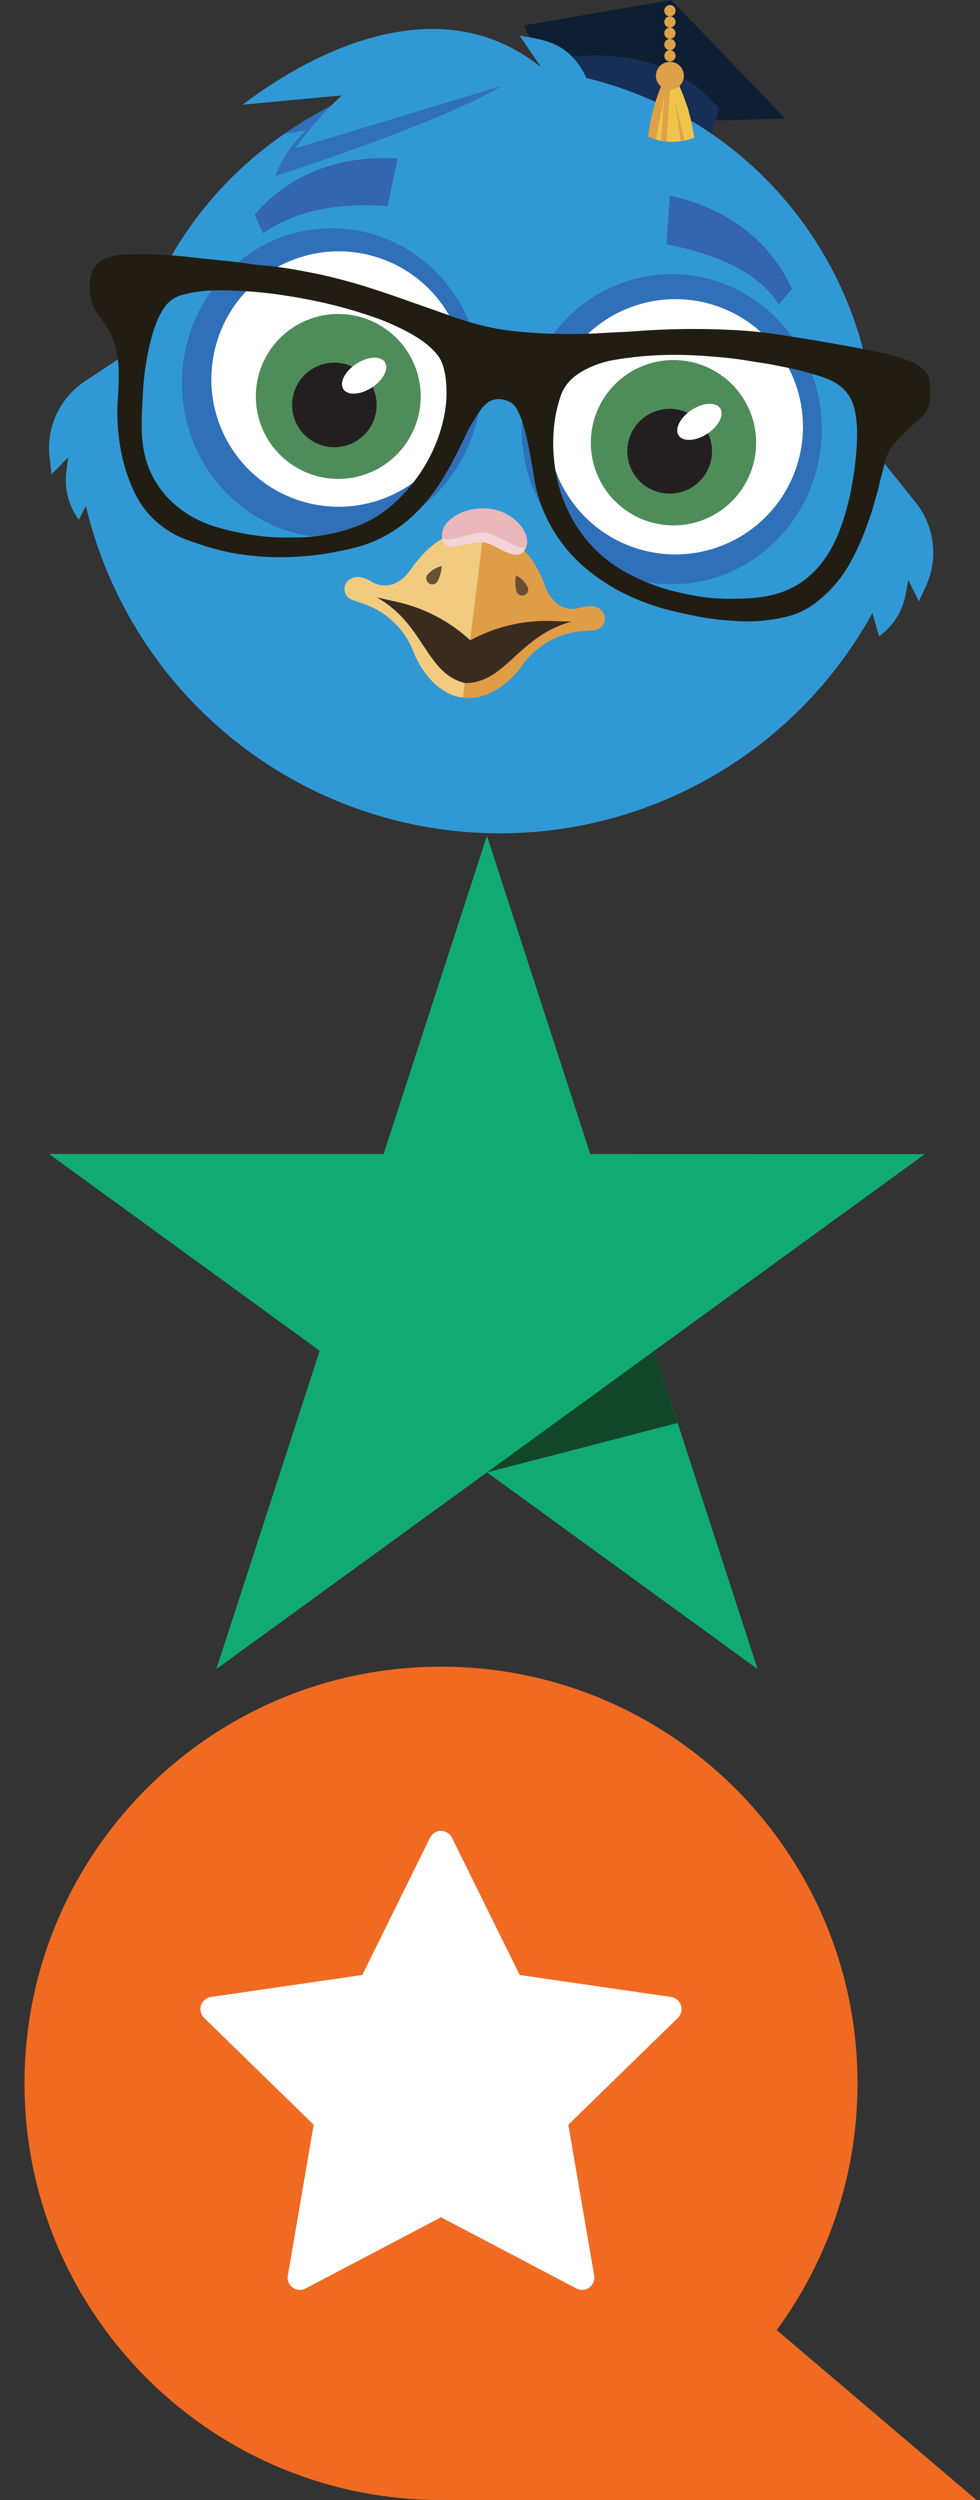
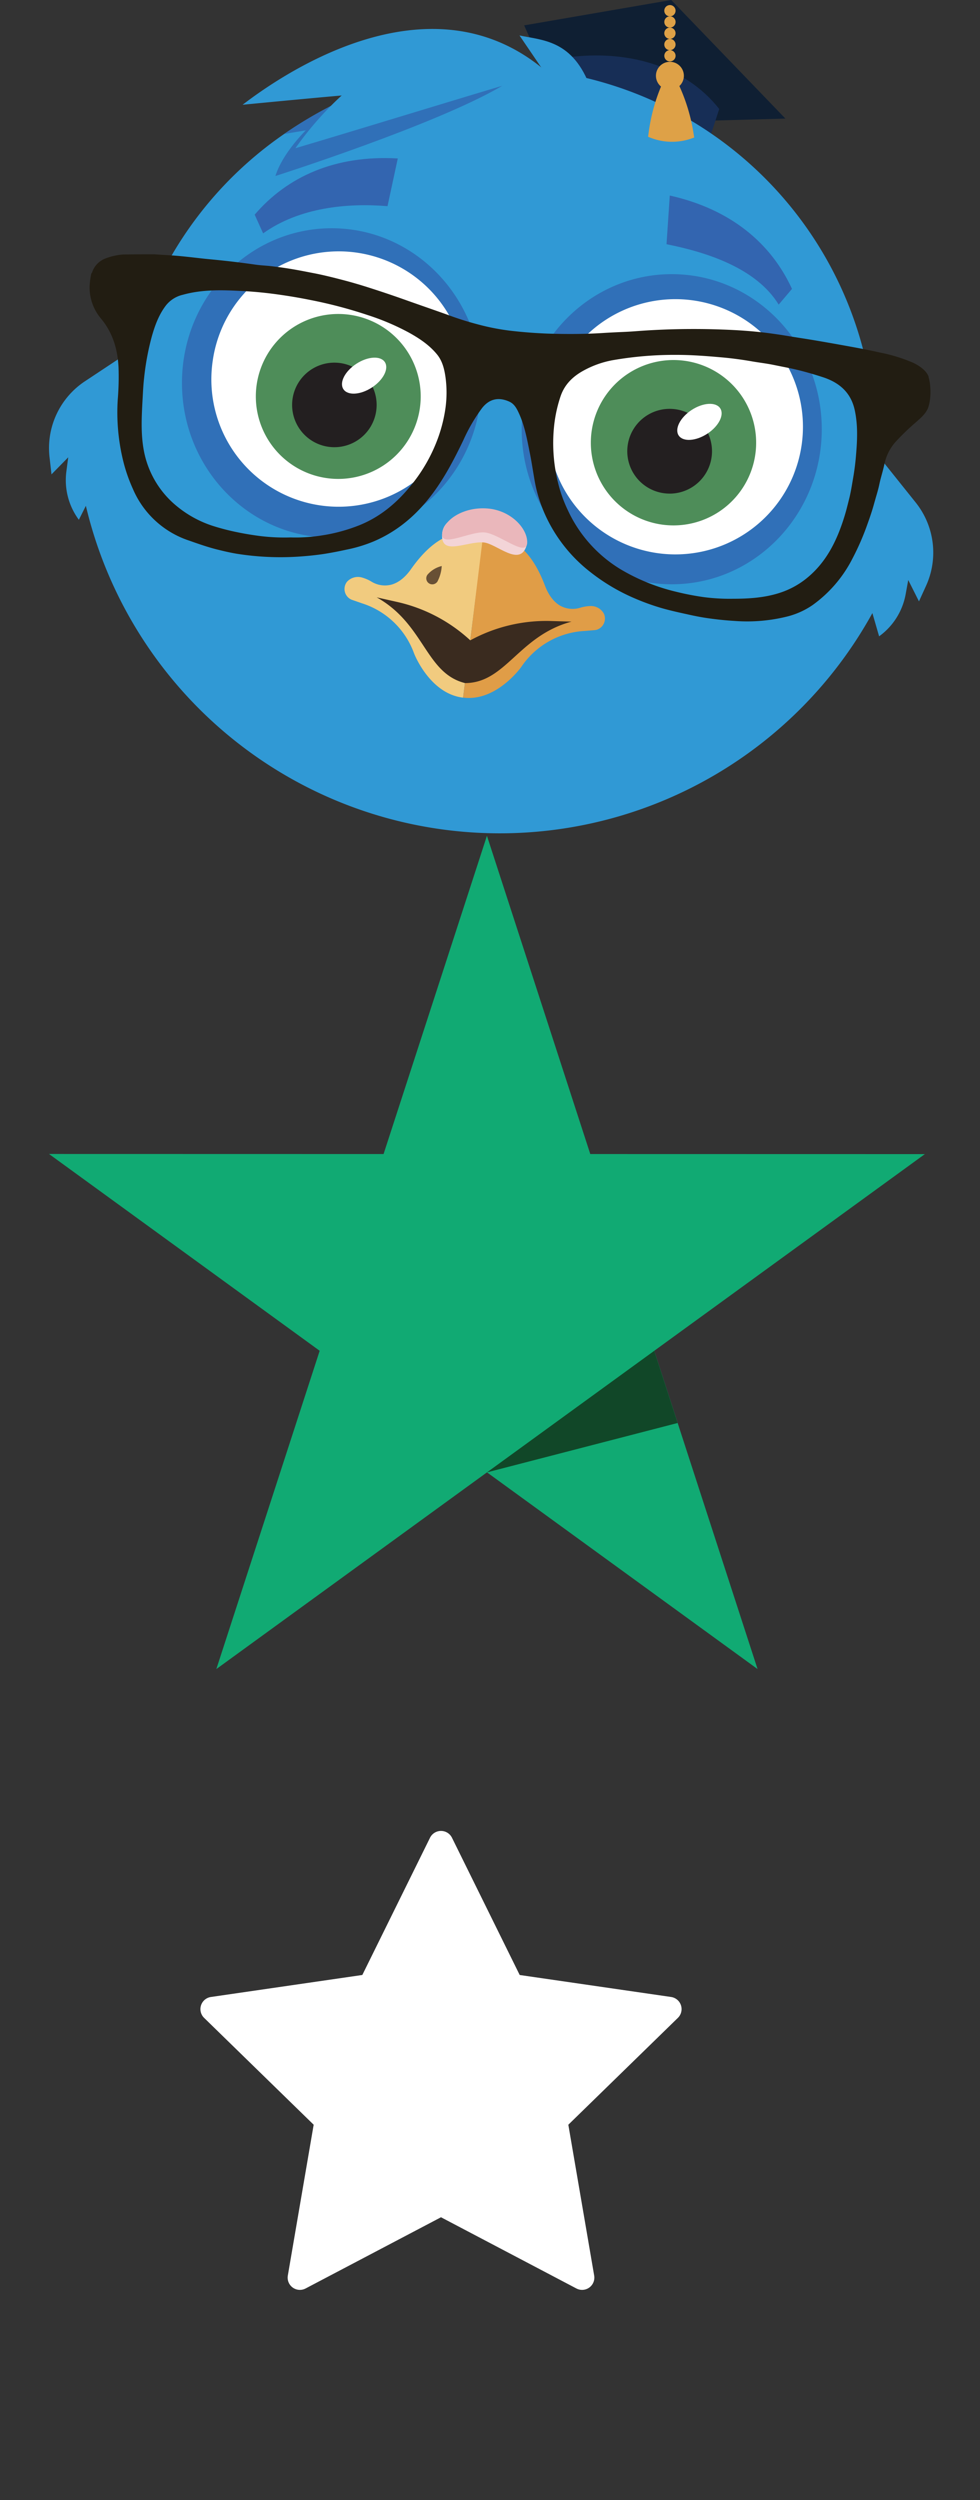
<svg xmlns="http://www.w3.org/2000/svg" width="40" height="102">
  <rect width="100%" height="100%" fill="#333333" stroke="none" />
  <view id="Edubirdie" viewBox="0 0 40 34" />
  <view id="Trustpilot" viewBox="0 34 40 34" />
  <view id="Sitejabber" viewBox="0 68 40 34" />
  <path d="M21.394 1.035L27.396 0l4.661 4.838-6.867.19-3.138-2.507-.658-1.486z" fill="#0F1F33" />
  <path d="M28.758 6.287l-6.217-2.018.626-1.93h.012c2.31-.303 4.731.27 6.177 2.107l-.598 1.84z" fill="#172E56" />
  <path d="M22.666 3.596l-1.463-2.15c.944.204 2.189.178 2.903 2.15h-1.44z" fill="#3099D5" />
  <path d="M37.388 20.518l-1.657-2.07v-.296a15.404 15.404 0 00-30.306-3.894l-1.972 1.307a3.271 3.271 0 00-1.43 3.099l.079.69.683-.696-.076.578c-.092.698.09 1.405.51 1.971l.286-.57a17.362 17.362 0 0032.103 4.377l.274.948a2.718 2.718 0 001.085-1.725l.104-.572.438.871.288-.633a3.271 3.271 0 00-.409-3.385z" fill="#3099D5" />
  <path d="M19.193 26.123l.542-4.271c-1.405-.493-2.372.54-2.957 1.366-.243.346-.509.547-.783.63a1.05 1.05 0 01-.833-.117 1.543 1.543 0 00-.366-.162.602.602 0 00-.635.17.476.476 0 00.197.732l.413.143a3.329 3.329 0 012.124 2.03c.073.197.719 1.67 2.005 1.82l.293-2.341z" fill="#F1CB7F" />
  <path d="M19.193 26.123l.525-4.273c1.483-.135 2.168 1.106 2.528 2.051.15.394.359.654.603.803a1.053 1.053 0 00.836.091 1.61 1.61 0 01.395-.068.6.6 0 01.573.321.48.48 0 01-.279.64.366.366 0 01-.09.02l-.437.036a3.328 3.328 0 00-2.557 1.447c-.12.176-1.107 1.442-2.39 1.27l.293-2.338z" fill="#E09D47" />
  <path d="M18.977 27.87c1.665 0 2.184-1.926 4.351-2.508l-.853-.025a6.47 6.47 0 00-3.28.789 6.48 6.48 0 00-2.987-1.567l-.833-.187c1.957 1.093 1.986 3.09 3.602 3.497z" fill="#3A2B1F" />
-   <path d="M21.079 24.14v-.008a1.516 1.516 0 01-.016-.66c.204.108.37.276.475.481a.246.246 0 01-.45.2l-.01-.013z" fill="#685035" />
  <path d="M32.325 11.788l-.542.64c-.92-1.5-2.962-2.142-4.578-2.464l.133-1.986c2.504.56 4.14 1.961 4.987 3.806v.004z" fill="#3365B0" />
  <path d="M13.537 21.937c3.375 0 6.11-2.826 6.11-6.313 0-3.486-2.735-6.312-6.11-6.312-3.375 0-6.11 2.826-6.11 6.312 0 3.487 2.735 6.313 6.11 6.313z" fill="#3070B8" />
  <path d="M18.936 16.376A5.194 5.194 0 108.68 14.74a5.194 5.194 0 0010.257 1.637z" fill="#fff" />
  <path d="M13.807 19.54a3.365 3.365 0 100-6.73 3.365 3.365 0 000 6.73z" fill="#4E8D59" />
  <path d="M13.648 18.246a1.725 1.725 0 100-3.45 1.725 1.725 0 000 3.45z" fill="#231F20" />
  <path d="M15.178 15.811c.467-.305.705-.769.53-1.037-.174-.267-.695-.237-1.162.068-.468.304-.705.768-.53 1.036.174.268.694.238 1.162-.067z" fill="#fff" />
  <path d="M27.417 23.839c3.383 0 6.125-2.833 6.125-6.327 0-3.494-2.742-6.327-6.125-6.327-3.382 0-6.124 2.833-6.124 6.327 0 3.494 2.742 6.327 6.124 6.327z" fill="#3070B8" />
  <path d="M29.483 22.254a5.207 5.207 0 10-3.985-9.62 5.207 5.207 0 003.985 9.62z" fill="#fff" />
  <path d="M30.773 18.838a3.373 3.373 0 10-6.567-1.55 3.373 3.373 0 006.567 1.55z" fill="#4E8D59" />
  <path d="M27.332 20.14a1.729 1.729 0 100-3.459 1.729 1.729 0 000 3.458z" fill="#231F20" />
  <path d="M29.397 16.66c.175.268-.063.733-.531 1.038-.469.304-.991.336-1.166.068-.174-.268.063-.734.532-1.04.468-.305.99-.334 1.165-.066z" fill="#fff" />
  <path fill-rule="evenodd" clip-rule="evenodd" d="M6.642 10.398a46.219 46.219 0 01-.334-.022 62.78 62.78 0 00-1.293.008c-.236.018-.469.07-.69.154a.918.918 0 00-.575.604.112.112 0 00-.009-.002c-.016.006-.034.114-.037.136-.024.13-.039.262-.046.395-.015.479.147.947.454 1.315.49.582.69 1.264.726 2.004.015.438.004.876-.032 1.313a8.305 8.305 0 00.225 2.514c.096.388.228.767.394 1.132a3.782 3.782 0 002.302 2.11c.394.139.788.277 1.195.375.253.063.505.12.76.162a11.38 11.38 0 002.471.116c.37-.024.737-.06 1.102-.116a15.565 15.565 0 00.874-.168 5.823 5.823 0 001.126-.34c1.002-.427 1.792-1.117 2.432-1.99.488-.663.865-1.391 1.222-2.131.207-.466.464-.908.767-1.318.312-.396.697-.45 1.113-.262.201.09.3.277.387.466.217.467.317.967.417 1.466.01.056.022.11.033.166.05.246.09.494.131.742l.066.39c.072.41.189.811.347 1.196a6.181 6.181 0 001.917 2.52 7.972 7.972 0 001.802 1.073c.369.16.747.297 1.133.409.335.095.675.171 1.016.245.287.065.575.123.864.164.357.05.716.089 1.08.11a6.762 6.762 0 002.184-.189c.359-.095.7-.25 1.005-.461a5.269 5.269 0 001.612-1.873c.244-.463.454-.944.627-1.438.1-.277.195-.557.272-.841l.07-.247c.05-.169.1-.338.139-.523.029-.139.066-.276.104-.414.036-.133.072-.267.101-.402a1.97 1.97 0 01.432-.888c.282-.31.584-.6.904-.871l.01-.01c.167-.149.334-.298.43-.512.146-.38.127-.954.029-1.278v-.023c-.093-.248-.376-.443-.635-.566a6.645 6.645 0 00-1.358-.416c-.532-.122-1.068-.217-1.603-.313l-.194-.035c-.482-.085-.965-.17-1.45-.244a49.868 49.868 0 01-.407-.065 23.942 23.942 0 00-.972-.145c-.6-.074-1.203-.114-1.806-.135a31.117 31.117 0 00-3.523.068c-.242.019-.486.03-.73.04-.199.01-.397.019-.595.032-.76.05-1.518.05-2.277.026a19.643 19.643 0 01-1.558-.122 9.584 9.584 0 01-1.303-.258 12.572 12.572 0 01-1.2-.38c-.345-.124-.692-.245-1.038-.366l-.578-.203a47.54 47.54 0 00-1.55-.526 20.625 20.625 0 00-1.182-.345c-.349-.091-.7-.178-1.055-.25l-.187-.036c-.196-.038-.393-.077-.59-.112a16.69 16.69 0 00-1.128-.163l-.216-.018a5.096 5.096 0 01-.348-.036 35.955 35.955 0 00-1.38-.171 29.656 29.656 0 00-.408-.041 38.882 38.882 0 01-.282-.028c-.126-.013-.252-.028-.377-.042-.223-.025-.445-.05-.668-.07-.22-.02-.44-.033-.66-.046zm6.598 11.43c-.456.08-.918.113-1.38.099a8.105 8.105 0 01-1.238-.056 12.463 12.463 0 01-.967-.162 9.632 9.632 0 01-.945-.245 4.48 4.48 0 01-1.491-.81A3.826 3.826 0 015.874 18.4c-.131-.686-.094-1.374-.057-2.064l.004-.069.005-.097c.014-.255.028-.515.057-.76a10.69 10.69 0 01.317-1.695c.128-.45.288-.884.578-1.26.174-.215.414-.366.683-.428.787-.22 1.59-.197 2.394-.155.547.027 1.09.083 1.631.163.4.058.796.126 1.19.206a18.658 18.658 0 012.338.616c.58.186 1.14.424 1.676.713.427.237.83.504 1.145.887.22.269.297.585.346.915.06.427.06.86 0 1.288-.057.398-.154.79-.288 1.169a6.63 6.63 0 01-1.22 2.098c-.554.656-1.208 1.184-2.018 1.508a7.01 7.01 0 01-1.415.394zm18.565 2.367c-.614.195-1.247.234-1.886.234a8.22 8.22 0 01-1.183-.065 11.15 11.15 0 01-1.13-.218 8.102 8.102 0 01-2.267-.914 5.52 5.52 0 01-2.162-2.417 5.59 5.59 0 01-.4-1.12 6.723 6.723 0 01-.155-2.365c.045-.396.132-.786.259-1.163.167-.49.51-.816.95-1.054a3.94 3.94 0 011.161-.414 14.597 14.597 0 012.622-.22c.603 0 1.2.045 1.799.098.416.035.83.09 1.244.161.128.023.256.042.384.061.185.028.369.055.551.093l.314.063c.221.044.44.087.672.144.339.084.674.181 1.005.289.678.22 1.155.63 1.308 1.362.127.6.101 1.2.05 1.803a10.059 10.059 0 01-.131 1.016c-.04.242-.08.484-.136.723l-.025.1c-.054.218-.107.435-.173.65-.305.997-.744 1.914-1.587 2.58a3.406 3.406 0 01-1.084.573z" fill="#221D12" />
  <path d="M9.902 4.274c1.363-1.042 7.517-5.472 12.335-1.406l-7.135 1.355a4.965 4.965 0 00-.493-.374c-.068-.025-4.707.425-4.707.425z" fill="#3099D5" />
  <path d="M17.852 23.736v-.005c.105-.197.166-.415.178-.637a1.115 1.115 0 00-.579.35.246.246 0 00.388.303l.014-.01z" fill="#685035" />
  <path d="M27.574.436a.23.23 0 11-.46.002.23.23 0 01.46-.002z" fill="#DEA147" />
  <path d="M27.345 1.126a.23.23 0 100-.46.23.23 0 000 .46z" fill="#DEA147" />
  <path d="M27.574 1.355a.23.23 0 11-.46.002.23.23 0 01.46-.002z" fill="#DEA147" />
  <path d="M27.574 1.816a.23.23 0 11-.46.002.23.23 0 01.46-.002z" fill="#DEA147" />
  <path d="M27.345 2.506a.23.23 0 100-.46.23.23 0 000 .46zm-.365 1.023l-.011.03a7.416 7.416 0 00-.493 1.85l-.023.17a2.417 2.417 0 001.804.06l.078-.028-.036-.222a7.42 7.42 0 00-.571-1.882l-.747.022z" fill="#DEA147" />
-   <path d="M27.114 3.933l-.34 1.76.1.027.107.022.133-1.809zm.231-.273l-.137 2.115c.193.018.389.012.581-.016 0 0-.254-1.684-.247-1.666.006.018.394 1.638.394 1.638h.012a1.65 1.65 0 00.394-.12s-.25-1.144-.255-1.162c-.006-.019-.36-.942-.36-.942l-.383.152z" fill="#F0C44B" />
  <path d="M27.913 3.09a.57.57 0 11-1.14.003.57.57 0 011.14-.002z" fill="#DEA147" />
  <path d="M21.489 22.27c.144-.47-.457-1.213-1.438-1.289-.981-.076-1.951.066-2.005.801-.07.932.991.296 1.69.349.523.04 1.48 1.023 1.753.139z" fill="#F3D4D7" />
  <path d="M21.516 22.167c.044-.57-.64-1.345-1.62-1.421-.98-.076-1.806.467-1.85 1.037-.045.57 1.147-.112 1.735-.06.587.053 1.691 1.015 1.735.444z" fill="#EAB7BB" />
  <path d="M11.598 5.466a16.6 16.6 0 012.582-1.472l.216-.091-.822 1.232-1.976.331z" fill="#3070B8" />
  <path d="M13.056 4.774c-.663.567-1.536 1.513-1.815 2.407 0 0 6.579-2.096 9.259-3.681l-3.576.674-3.868.6z" fill="#3070B8" />
  <path d="M14.167 3.694l-.165.15a13.42 13.42 0 00-1.944 2.203C14.227 5.406 18.845 3.99 20.5 3.5l-6.333.194z" fill="#3099D5" />
  <path d="M10.395 8.758l.345.764c1.479-1.06 3.437-1.247 5.077-1.11l.419-1.947c-2.563-.148-4.518.75-5.84 2.292z" fill="#3365B0" />
  <path fill-rule="evenodd" clip-rule="evenodd" d="M37.75 47.088l-13.657-.003L19.875 34.1l-4.219 12.985L2 47.082l11.048 8.03L8.83 68.098l11.047-8.026 11.044 8.026-4.218-12.985 11.047-8.026z" fill="#11AA73" />
  <path fill-rule="evenodd" clip-rule="evenodd" d="M27.658 58.058l-.956-2.944-6.826 4.959 7.782-2.015z" fill="#114728" />
-   <path fill-rule="evenodd" clip-rule="evenodd" d="M18 102l-.323-.003C8.437 101.825 1 94.281 1 85c0-9.389 7.611-17 17-17s17 7.611 17 17c0 3.767-1.225 7.248-3.299 10.066L39.857 102H18z" fill="#F06A22" />
  <path fill-rule="evenodd" clip-rule="evenodd" d="M18 90.464l-5.527 2.906a.5.5 0 01-.725-.527l1.055-6.154-4.471-4.359a.5.5 0 01.277-.853l6.18-.898 2.763-5.599a.5.5 0 01.896 0l2.764 5.6 6.18.897a.5.5 0 01.276.853l-4.471 4.359 1.055 6.154a.5.5 0 01-.725.527L18 90.464z" fill="#fff" />
</svg>